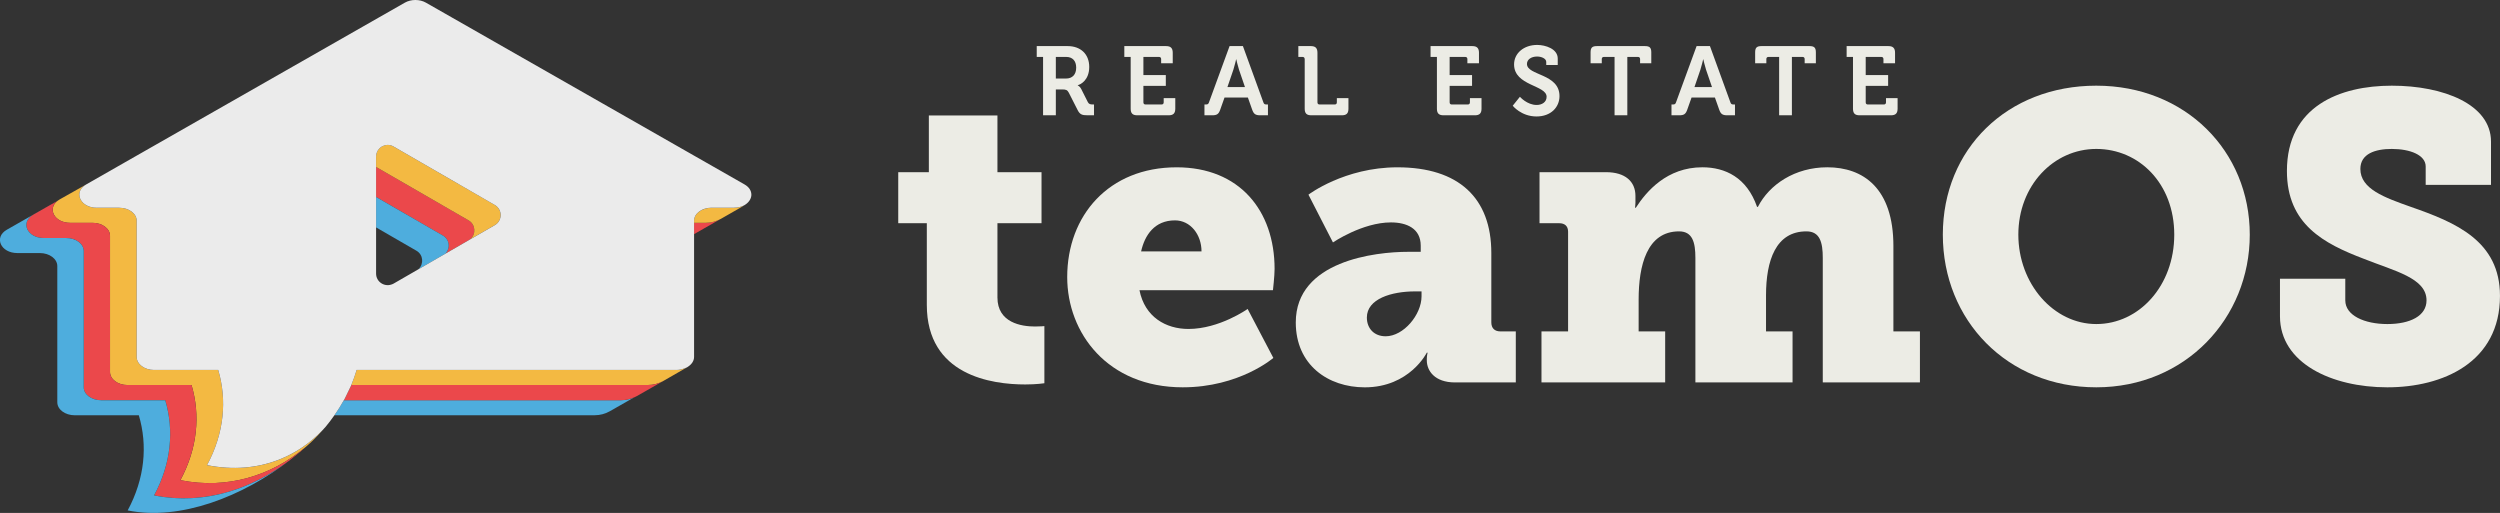
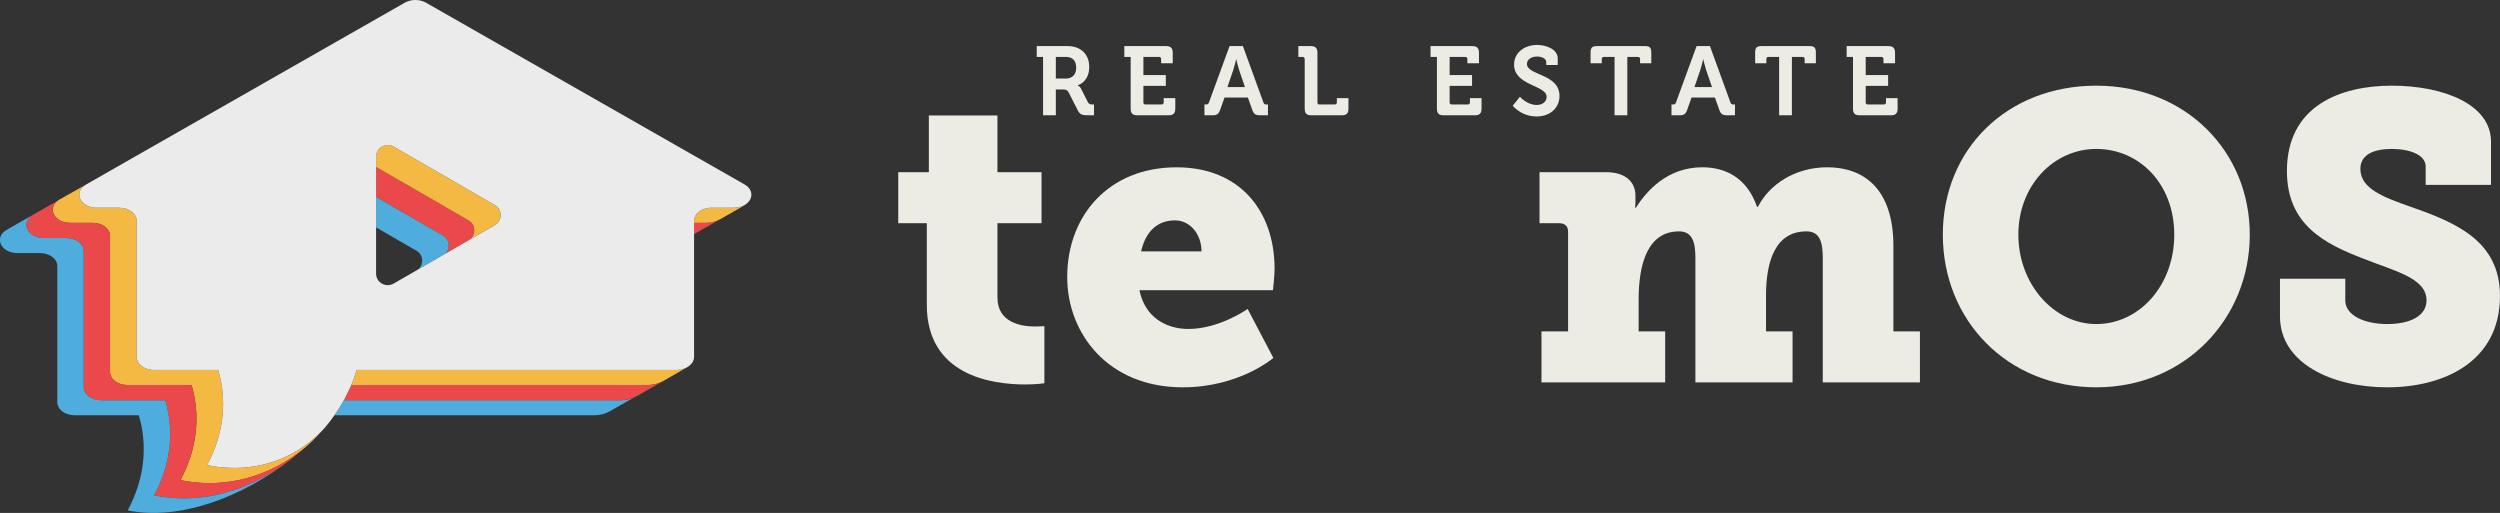
<svg xmlns="http://www.w3.org/2000/svg" id="a" viewBox="0 0 1069.42 219.41">
  <rect x="0" y="0" width="1069.42" height="219.41" fill="#333333" stroke="none" />
  <path d="m396.46,95.49h-12.22v-21.83h13.09v-24.27h29.34v24.27h18.86v21.83h-18.86v31.78c0,10.82,10.3,12.4,16.06,12.4,2.45,0,4.02-.17,4.02-.17v24.44s-3.32.52-8.21.52c-14.32,0-42.08-3.84-42.08-34.05v-34.92Z" fill="#ecece5" stroke-width="0" />
  <path d="m503.32,71.57c26.89,0,41.91,18.51,41.91,43.48,0,2.97-.7,9.08-.7,9.08h-57.1c2.27,11.52,11.35,16.59,20.95,16.59,13.27,0,25.32-8.56,25.32-8.56l11,20.95s-14.49,12.57-38.76,12.57c-32.13,0-49.42-23.22-49.42-47.14,0-26.37,17.81-46.97,46.79-46.97Zm10.65,35.97c0-7.16-4.72-13.27-11.35-13.27-8.73,0-12.92,6.29-14.49,13.27h25.84Z" fill="#ecece5" stroke-width="0" />
-   <path d="m602.33,107.71h5.41v-2.62c0-7.33-5.94-9.95-12.75-9.95-12.22,0-24.8,8.56-24.8,8.56l-10.48-20.43s15.37-11.7,38.07-11.7c26.19,0,40.16,13.1,40.16,36.67v29.68c0,2.44,1.4,3.84,3.84,3.84h6.63v21.83h-26.02c-8.73,0-12.05-5.06-12.05-9.43v-.52c0-1.57.35-2.79.35-2.79h-.35s-7.33,14.84-26.54,14.84c-15.72,0-29.51-9.6-29.51-27.76,0-26.37,34.05-30.21,48.02-30.21Zm-9.6,36.14c7.68,0,15.36-9.25,15.36-17.11v-2.09h-2.79c-9.95,0-20.6,3.14-20.6,11.17,0,4.71,3.14,8.03,8.03,8.03Z" fill="#ecece5" stroke-width="0" />
  <path d="m659.43,141.76h11.35v-42.61c0-2.44-1.4-3.67-3.84-3.67h-8.38v-21.83h28.46c8.21,0,12.57,4.02,12.57,10.13v2.97c0,.87-.18,2.1-.18,2.1h.35c4.54-6.99,13.27-17.29,28.46-17.29,9.78,0,19.03,4.36,23.4,16.94h.35c4.89-9.6,15.89-16.94,29.68-16.94,15.36,0,28.29,8.9,28.29,33.7v36.49h11.35v21.83h-41.56v-53.26c0-6.63-1.22-11.35-6.99-11.35-13.09,0-17.29,12.4-17.29,27.41v15.37h11.35v21.83h-41.56v-53.26c0-6.63-1.22-11.35-6.99-11.35-13.79,0-17.29,14.67-17.29,29.16v13.62h11.35v21.83h-52.91v-21.83Z" fill="#ecece5" stroke-width="0" />
  <path d="m896.73,36.65c38.07,0,65.65,27.94,65.65,63.73s-27.59,65.3-65.65,65.3-65.65-28.64-65.65-65.3,27.59-63.73,65.65-63.73Zm0,101.97c18.33,0,33.35-16.41,33.35-38.24s-15.02-36.67-33.35-36.67-33.35,15.72-33.35,36.67,15.02,38.24,33.35,38.24Z" fill="#ecece5" stroke-width="0" />
  <path d="m1003.24,119.24v9.25c0,6.46,8.21,10.13,17.99,10.13s16.76-3.49,16.76-10.13c0-9.6-13.79-12.57-26.89-17.81-16.94-6.46-32.83-14.67-32.83-37.54,0-27.76,22.7-36.49,44.87-36.49s42.43,8.03,42.43,23.92v18.51h-27.94v-7.86c0-4.89-6.63-7.51-14.49-7.51-7.16,0-13.45,2.09-13.45,8.56,0,8.56,10.3,12.22,21.65,16.24,19.03,6.63,38.07,14.49,38.07,38.06,0,28.46-24.44,39.11-48.19,39.11s-45.92-10.3-45.92-30.38v-16.06h27.94Z" fill="#ecece5" stroke-width="0" />
  <path d="m446.19,24.35h-2.71v-4.63h13.25c5.42,0,9.21,3.33,9.21,8.92s-3.67,7.54-4.92,7.79v.08s.92.42,1.46,1.5l2.88,5.71c.46.88,1.16.96,2.08.96h.54v4.63h-2.87c-2.21,0-3.17-.33-4.13-2.21l-3.79-7.46c-.62-1.17-1.25-1.38-2.79-1.38h-2.75v11.05h-5.46v-24.97Zm9.79,9.25c2.75,0,4.38-1.71,4.38-4.67s-1.63-4.58-4.29-4.58h-4.42v9.25h4.33Z" fill="#ecece5" stroke-width="0" />
  <path d="m483.66,24.35h-2.71v-4.63h17.88c1.96,0,2.83.88,2.83,2.84v4.5h-4.96v-1.79c0-.58-.34-.92-.92-.92h-6.67v7.75h9.59v4.63h-9.59v7.05c0,.58.33.92.92.92h6.84c.58,0,.92-.33.92-.92v-1.79h4.96v4.5c0,2-.88,2.83-2.83,2.83h-13.42c-2,0-2.83-.83-2.83-2.83v-22.13Z" fill="#ecece5" stroke-width="0" />
  <path d="m515.21,44.69h.67c.71,0,1.04-.17,1.29-.92l8.8-24.05h5.71l8.75,24.05c.25.75.59.92,1.29.92h.67v4.63h-3.25c-2.09,0-2.83-.54-3.5-2.42l-1.83-5.17h-10l-1.83,5.17c-.67,1.88-1.37,2.42-3.46,2.42h-3.29v-4.63Zm17.34-7.46l-2.54-7.42c-.54-1.63-1.16-4.42-1.16-4.42h-.08s-.63,2.79-1.17,4.42l-2.54,7.42h7.5Z" fill="#ecece5" stroke-width="0" />
  <path d="m558.1,25.27c0-.58-.34-.92-.92-.92h-1.79v-4.63h5.34c2,0,2.83.88,2.83,2.84v21.22c0,.58.33.92.92.92h6.46c.59,0,.92-.33.92-.92v-1.79h4.96v4.5c0,2-.83,2.83-2.83,2.83h-13.05c-2,0-2.83-.83-2.83-2.83v-21.22Z" fill="#ecece5" stroke-width="0" />
  <path d="m614.66,24.35h-2.71v-4.63h17.88c1.96,0,2.83.88,2.83,2.84v4.5h-4.96v-1.79c0-.58-.34-.92-.92-.92h-6.67v7.75h9.59v4.63h-9.59v7.05c0,.58.33.92.92.92h6.84c.58,0,.92-.33.92-.92v-1.79h4.96v4.5c0,2-.88,2.83-2.83,2.83h-13.42c-2,0-2.83-.83-2.83-2.83v-22.13Z" fill="#ecece5" stroke-width="0" />
  <path d="m650.17,41.4s3.04,3.5,7.17,3.5c2.25,0,4.25-1.21,4.25-3.5,0-5.04-13.92-4.63-13.92-13.84,0-4.79,4.17-8.34,9.88-8.34,3.46,0,8.8,1.63,8.8,5.83v2.75h-4.92v-1.33c0-1.38-1.96-2.29-3.92-2.29-2.5,0-4.33,1.29-4.33,3.17,0,5.04,13.92,4.04,13.92,13.76,0,4.71-3.63,8.71-9.84,8.71-6.54,0-10.17-4.59-10.17-4.59l3.08-3.84Z" fill="#ecece5" stroke-width="0" />
  <path d="m690.65,24.35h-4.54c-.59,0-.92.33-.92.92v1.79h-4.79v-4.67c0-1.96.67-2.67,2.67-2.67h20.63c2,0,2.67.71,2.67,2.67v4.67h-4.79v-1.79c0-.58-.33-.92-.91-.92h-4.55v24.97h-5.46v-24.97Z" fill="#ecece5" stroke-width="0" />
  <path d="m714.99,44.69h.67c.71,0,1.04-.17,1.29-.92l8.8-24.05h5.71l8.75,24.05c.25.75.59.92,1.29.92h.67v4.63h-3.25c-2.09,0-2.83-.54-3.5-2.42l-1.83-5.17h-10l-1.83,5.17c-.67,1.88-1.37,2.42-3.46,2.42h-3.29v-4.63Zm17.34-7.46l-2.54-7.42c-.54-1.63-1.16-4.42-1.16-4.42h-.08s-.63,2.79-1.17,4.42l-2.54,7.42h7.5Z" fill="#ecece5" stroke-width="0" />
  <path d="m761.05,24.35h-4.54c-.59,0-.92.33-.92.92v1.79h-4.79v-4.67c0-1.96.67-2.67,2.67-2.67h20.63c2,0,2.67.71,2.67,2.67v4.67h-4.79v-1.79c0-.58-.33-.92-.91-.92h-4.55v24.97h-5.46v-24.97Z" fill="#ecece5" stroke-width="0" />
  <path d="m792.64,24.35h-2.71v-4.63h17.88c1.96,0,2.83.88,2.83,2.84v4.5h-4.96v-1.79c0-.58-.34-.92-.92-.92h-6.67v7.75h9.59v4.63h-9.59v7.05c0,.58.33.92.92.92h6.84c.58,0,.92-.33.92-.92v-1.79h4.96v4.5c0,2-.88,2.83-2.83,2.83h-13.42c-2,0-2.83-.83-2.83-2.83v-22.13Z" fill="#ecece5" stroke-width="0" />
  <path d="m161.03,65.77c.04-.16.09-.3.14-.45-.05.15-.11.3-.14.45Z" fill="none" stroke-width="0" />
  <path d="m161.45,64.66c.07-.13.14-.27.22-.39-.08.12-.15.26-.22.39Z" fill="none" stroke-width="0" />
  <path d="m164.3,62.25c.11-.04.22-.08.33-.1-.11.03-.22.07-.33.1Z" fill="none" stroke-width="0" />
-   <path d="m163.24,62.74c.11-.06.22-.12.33-.17-.11.06-.22.11-.33.17Z" fill="none" stroke-width="0" />
-   <path d="m289.53,158.26c.59,0,1.2-.1,1.79-.23-.58.12-1.16.22-1.79.23Z" fill="none" stroke-width="0" />
+   <path d="m289.53,158.26c.59,0,1.2-.1,1.79-.23-.58.12-1.16.22-1.79.23" fill="none" stroke-width="0" />
  <path d="m165.75,61.98s0,0,0,0c0,0,0,0,0,0Z" fill="none" stroke-width="0" />
  <path d="m267.87,170.98c-.74.13-1.49.22-2.25.22.17,0,.33-.03.5-.03.59-.01,1.17-.09,1.75-.18Z" fill="none" stroke-width="0" />
  <path d="m292.53,157.69c.36-.13.71-.26,1.03-.41-.32.16-.68.29-1.03.41Z" fill="none" stroke-width="0" />
  <path d="m269.02,170.75s-.04.01-.06.02c0,0,.01,0,.02,0,.01,0,.03,0,.04-.01Z" fill="none" stroke-width="0" />
  <path d="m178.14,107.25l-17.26-9.97v-30.33c0-.09.02-.17.03-.26,0,.09-.04.17-.04.26v50.07c0,3.47,3.4,5.72,6.5,4.69.32-.11.64-.21.95-.39l10.65-6.15s.04-.05.07-.07c2.32-2.21,2.06-6.16-.9-7.87Z" fill="none" stroke-width="0" />
  <path d="m162.44,63.35c-.07.06-.13.13-.19.2.06-.07.13-.14.19-.2Z" fill="none" stroke-width="0" />
  <path d="m268.98,170.76s-.01,0-.02,0c-.36.09-.73.15-1.09.22h0c-.58.09-1.16.17-1.75.18-.17,0-.33.03-.5.03h-118.53c-1.21,2.19-2.55,4.3-3.97,6.34-.02.03-.05.06-.07.1h111.29c2.31,0,4.58-.6,6.59-1.75l10.17-5.8c-.58.25-1.44.5-2.06.66-.01,0-.03,0-.04.01Z" fill="#4eaddd" stroke-width="0" />
  <path d="m88.57,198.97c7.34-13.62,8.59-27.82,4.77-40.7h-27.43c-4.11,0-7.44-2.49-7.44-5.56v-58.27c0-3.07-3.33-5.56-7.44-5.56h-9.64c-7.11,0-10.16-6.74-4.52-9.97l-11.39,6.42c-.31.18-.58.36-.83.56-.03.02-.06.04-.09.06-4.35,3.4-1.26,9.37,5.43,9.37h9.64c4.11,0,7.44,2.49,7.44,5.56v58.27c0,3.07,3.33,5.56,7.44,5.56h27.43c3.83,12.89,2.57,27.08-4.77,40.7,20.19,4.08,39.04-2.06,53.23-13.91.13-.11.27-.21.4-.32,2.58-2.19,4.96-4.61,7.2-7.16-5.37,5.62-11.75,9.95-18.87,12.7-9.15,3.54-19.53,4.49-30.56,2.26Z" fill="#f3b942" stroke-width="0" />
  <path d="m294.2,156.97s-.1.05-.15.07c-.02.01-.03.03-.05.04l.2-.11Z" fill="#f3b942" stroke-width="0" />
  <path d="m292.53,157.69c-.39.14-.79.25-1.21.34-.59.13-1.2.22-1.79.23-.02,0-.04,0-.06,0h-136.9c-.66,2.23-1.45,4.35-2.29,6.43h126.93c2.31,0,4.58-.6,6.58-1.75,0,0,0,0,0,0l10.05-5.78c-.09.05-.2.07-.29.12-.32.15-.67.29-1.03.41Z" fill="#f3b942" stroke-width="0" />
  <path d="m77.16,205.4c7.34-13.62,8.59-27.82,4.77-40.7h-27.43c-4.11,0-7.44-2.49-7.44-5.56v-58.27c0-3.07-3.33-5.56-7.44-5.56h-9.64c-6.69,0-9.78-5.97-5.43-9.37l-10.32,5.89c-5.66,3.23-2.61,9.98,4.51,9.98h9.64c4.11,0,7.44,2.49,7.44,5.56v58.27c0,3.07,3.33,5.56,7.44,5.56h27.43c3.83,12.89,2.57,27.08-4.77,40.7,1.34.27,2.67.49,4.01.68.44.06.88.09,1.32.14.89.1,1.78.21,2.67.27.54.04,1.08.05,1.62.08.79.04,1.57.08,2.36.09.58,0,1.15-.01,1.73-.02.74-.01,1.49-.02,2.23-.06.6-.03,1.19-.08,1.79-.12.72-.05,1.43-.11,2.14-.19.61-.07,1.21-.15,1.82-.23.7-.1,1.39-.2,2.09-.31.61-.1,1.22-.22,1.83-.34.68-.13,1.35-.27,2.03-.43.62-.14,1.24-.29,1.85-.45.66-.17,1.31-.35,1.97-.54.62-.18,1.25-.37,1.87-.56.64-.2,1.27-.42,1.91-.64.62-.22,1.25-.44,1.87-.67.62-.24,1.24-.49,1.85-.74.62-.26,1.25-.51,1.87-.78.6-.26,1.2-.55,1.79-.83.62-.29,1.25-.58,1.87-.89.58-.29,1.15-.6,1.72-.91.62-.33,1.25-.66,1.87-1.01.55-.31,1.09-.64,1.63-.97.63-.38,1.27-.74,1.89-1.14.47-.3.94-.62,1.41-.93,1.78-1.17,3.53-2.39,5.25-3.71,0,0,0,0,0,0,1.19-.91,2.37-1.86,3.53-2.84.39-.32.79-.63,1.17-.96.52-.45,1.01-.95,1.52-1.41-14.19,11.85-33.05,17.99-53.23,13.91Z" fill="#eb484b" stroke-width="0" />
  <path d="m296.91,95.3h0v4.85h0l11.56-6.6c-2.01,1.15-4.28,1.75-6.59,1.75h-4.98Z" fill="#eb484b" stroke-width="0" />
  <path d="m150.28,164.7c-.05.12-.09.24-.14.36l-2.71,5.57c-.11.2-.23.38-.34.58h118.53c.76,0,1.51-.09,2.25-.22h0c.37-.06.73-.12,1.09-.22.02,0,.04-.01.06-.02.11-.03.21-.07.32-.1.49-.14.98-.31,1.45-.51.48-.2.29-.05.29-.05.48-.2.89-.4,1.31-.64,0,0,0,0,0,0l11.4-6.5c-2.01,1.14-4.28,1.75-6.58,1.75h-126.93Z" fill="#eb484b" stroke-width="0" />
  <path d="m270.8,170.14c-.47.2-.96.37-1.45.51-.11.03-.21.07-.32.1.62-.16,1.48-.41,2.06-.66,0,0,.19-.15-.29.05Z" fill="#eb484b" stroke-width="0" />
  <path d="m200.43,94.25l-39.56-22.84v12.85l28.61,16.52c2.77,1.6,3.17,5.16,1.32,7.42-.08.09-.15.19-.23.28l10.36-5.98c.12-.09.25-.18.37-.28,2.4-2.19,2.12-6.24-.87-7.97Z" fill="#eb484b" stroke-width="0" />
  <path d="m304.34,88.88c-4.11,0-7.44,2.49-7.44,5.56v.86h4.98c2.31,0,4.59-.6,6.59-1.74l.8-.46,7.72-4.41,1.42-.9c-.59.33-1.27.6-2.01.79-.75.19-1.56.29-2.44.29h-9.64Z" fill="#f3b942" stroke-width="0" />
  <polygon points="301.89 95.3 297.22 95.3 296.91 95.3 296.91 95.3 301.89 95.3" fill="#f3b942" stroke-width="0" />
  <path d="m160.87,66.97v4.44l39.56,22.84c2.99,1.73,3.27,5.77.87,7.97-.11.1-.24.19-.37.28l10.74-6.2c3.31-1.91,3.31-6.69,0-8.61l-43.36-25.04c-.83-.48-1.71-.69-2.56-.67,0,0,0,0,0,0-.38,0-.75.07-1.12.17-.11.03-.22.07-.33.1-.25.08-.5.19-.74.31-.11.06-.22.11-.33.17-.29.18-.56.38-.8.61-.07.06-.13.13-.19.2-.21.22-.4.46-.57.72-.08.12-.15.26-.22.39-.11.21-.21.43-.29.66-.05.15-.11.3-.14.45-.07.3-.11.61-.13.93,0,.09-.03.17-.03.26v.02Z" fill="#f3b942" stroke-width="0" />
  <path d="m117.51,201.34c-.62.39-1.26.76-1.89,1.14-.54.32-1.08.66-1.63.97-.62.35-1.25.68-1.87,1.01-.57.31-1.14.62-1.72.91-.62.31-1.24.6-1.87.89-.6.28-1.19.56-1.79.83-.62.27-1.24.53-1.87.78-.62.25-1.23.5-1.85.74-.62.23-1.24.45-1.87.67-.63.22-1.27.44-1.91.64-.62.2-1.24.38-1.87.56-.65.19-1.31.37-1.97.54-.62.16-1.23.31-1.85.45-.67.15-1.35.3-2.03.43-.61.12-1.22.24-1.83.34-.69.12-1.39.22-2.09.31-.61.08-1.21.17-1.82.23-.71.08-1.43.13-2.14.19-.6.05-1.19.1-1.79.12-.74.04-1.48.05-2.23.06-.58,0-1.15.03-1.73.02-.79,0-1.57-.05-2.36-.09-.54-.03-1.08-.04-1.62-.08-.89-.07-1.78-.17-2.67-.27-.44-.05-.88-.08-1.32-.14-1.33-.18-2.67-.41-4.01-.68,7.34-13.62,8.59-27.82,4.77-40.7h-27.43c-4.11,0-7.44-2.49-7.44-5.56v-58.27c0-3.07-3.33-5.56-7.44-5.56h-9.64c-7.12,0-10.17-6.76-4.51-9.98l10.32-5.89s.06-.04.09-.06l-21.71,12.38c-5.66,3.23-2.61,9.98,4.51,9.98h9.64c4.11,0,7.44,2.49,7.44,5.56v58.27c0,3.07,3.33,5.56,7.44,5.56h27.43c3.83,12.89,2.57,27.08-4.77,40.7,22.47,4.54,49.29-5.92,69.54-21.64-1.71,1.31-3.47,2.53-5.25,3.71-.47.31-.94.63-1.41.93Z" fill="#4eaddd" stroke-width="0" />
  <path d="m190.81,108.2c1.85-2.26,1.45-5.82-1.32-7.42l-28.61-16.52v13.02l17.26,9.97c2.96,1.71,3.22,5.66.9,7.87-.02.02-.04.05-.07.07l11.6-6.7c.08-.09.15-.19.23-.28Z" fill="#4eaddd" stroke-width="0" />
  <path d="m321.41,83.29c.01-1.6-.88-3.23-2.93-4.4L182.2,1.14c-2.66-1.52-6.35-1.52-9.02,0l-10.89,6.21-64.84,36.99-44.16,25.19-16.4,9.36s0,0-.02.01c-.28.16-.52.33-.76.51-.06.04-.13.08-.18.12-4.31,3.4-1.21,9.34,5.46,9.34h9.64c4.11,0,7.44,2.49,7.44,5.56v58.27c0,3.07,3.33,5.56,7.44,5.56h27.43c3.83,12.89,2.57,27.08-4.77,40.7,11.03,2.23,21.4,1.28,30.56-2.26,7.12-2.75,13.5-7.08,18.86-12.7.45-.51.93-.98,1.36-1.5,1.3-1.57,2.53-3.2,3.7-4.87.02-.03.05-.06.07-.1,1.42-2.05,2.76-4.16,3.97-6.34.11-.19.23-.38.34-.58l2.71-5.57c.05-.12.09-.24.14-.36.85-2.08,1.64-4.2,2.29-6.43h136.9s.04,0,.06,0c.63,0,1.21-.11,1.79-.23.42-.09.82-.2,1.21-.34.35-.12.71-.25,1.03-.41.09-.05.2-.07.29-.12.02-.01.05-.02.07-.03.03-.02.05-.04.08-.06.02-.01.03-.03.05-.04,1.72-1.02,2.85-2.57,2.85-4.34v-57.4h0v-.87c0-3.07,3.33-5.56,7.44-5.56h9.64c.88,0,1.69-.11,2.44-.29.74-.19,1.41-.45,2-.78l.29-.19c.15-.09.29-.19.43-.29,1.43-1.05,2.25-2.51,2.28-4,0-.01,0-.03,0-.04Zm-160.55-11.91v-4.42c0-.09.03-.17.04-.26.02-.32.05-.63.13-.93.04-.16.09-.3.14-.45.08-.23.17-.45.29-.66.07-.13.14-.26.22-.39.17-.26.36-.5.57-.72.07-.07.13-.14.19-.2.25-.23.52-.43.8-.61.11-.06.22-.12.33-.17.24-.12.48-.23.74-.31.11-.04.22-.08.33-.1.36-.09.74-.16,1.12-.17,0,0,0,0,0,0,.85-.01,1.73.19,2.56.67l43.36,25.04c3.31,1.91,3.31,6.69,0,8.61l-10.74,6.2-10.36,5.98-11.6,6.7-10.65,6.15c-.31.18-.63.28-.95.39-3.1,1.03-6.5-1.23-6.5-4.69v-45.65Z" fill="#ebebeb" stroke-width="0" />
</svg>